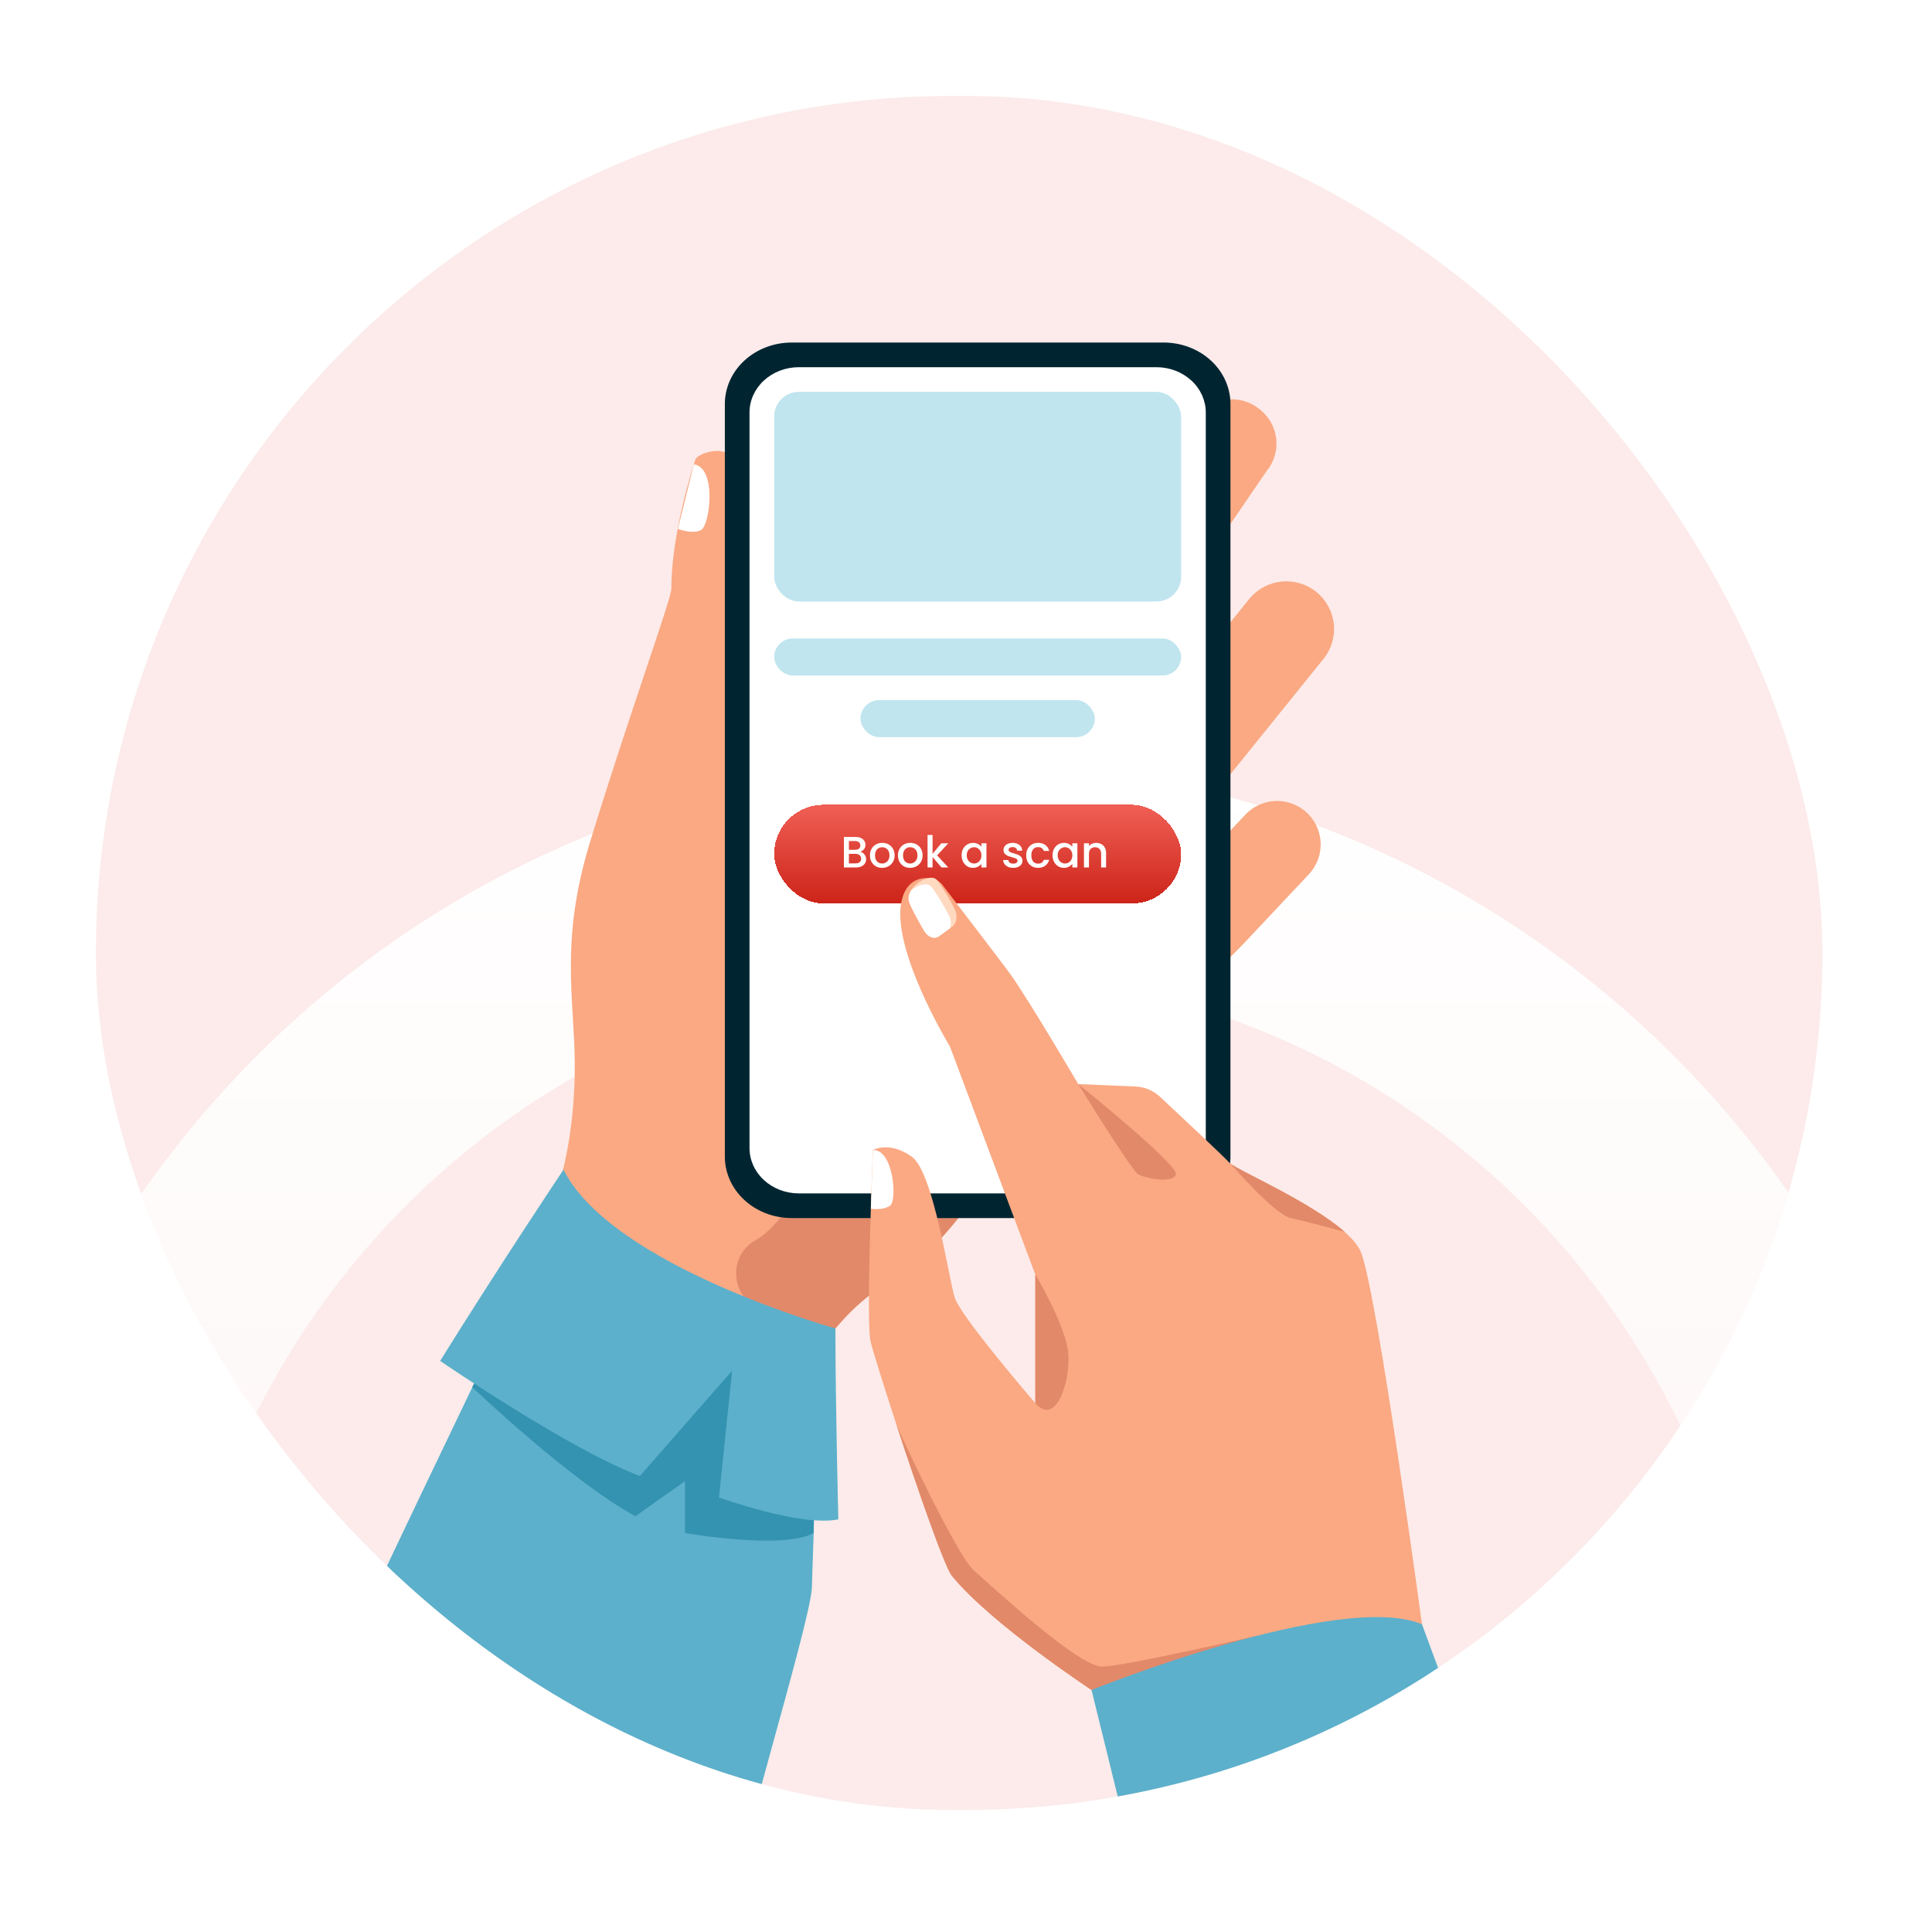
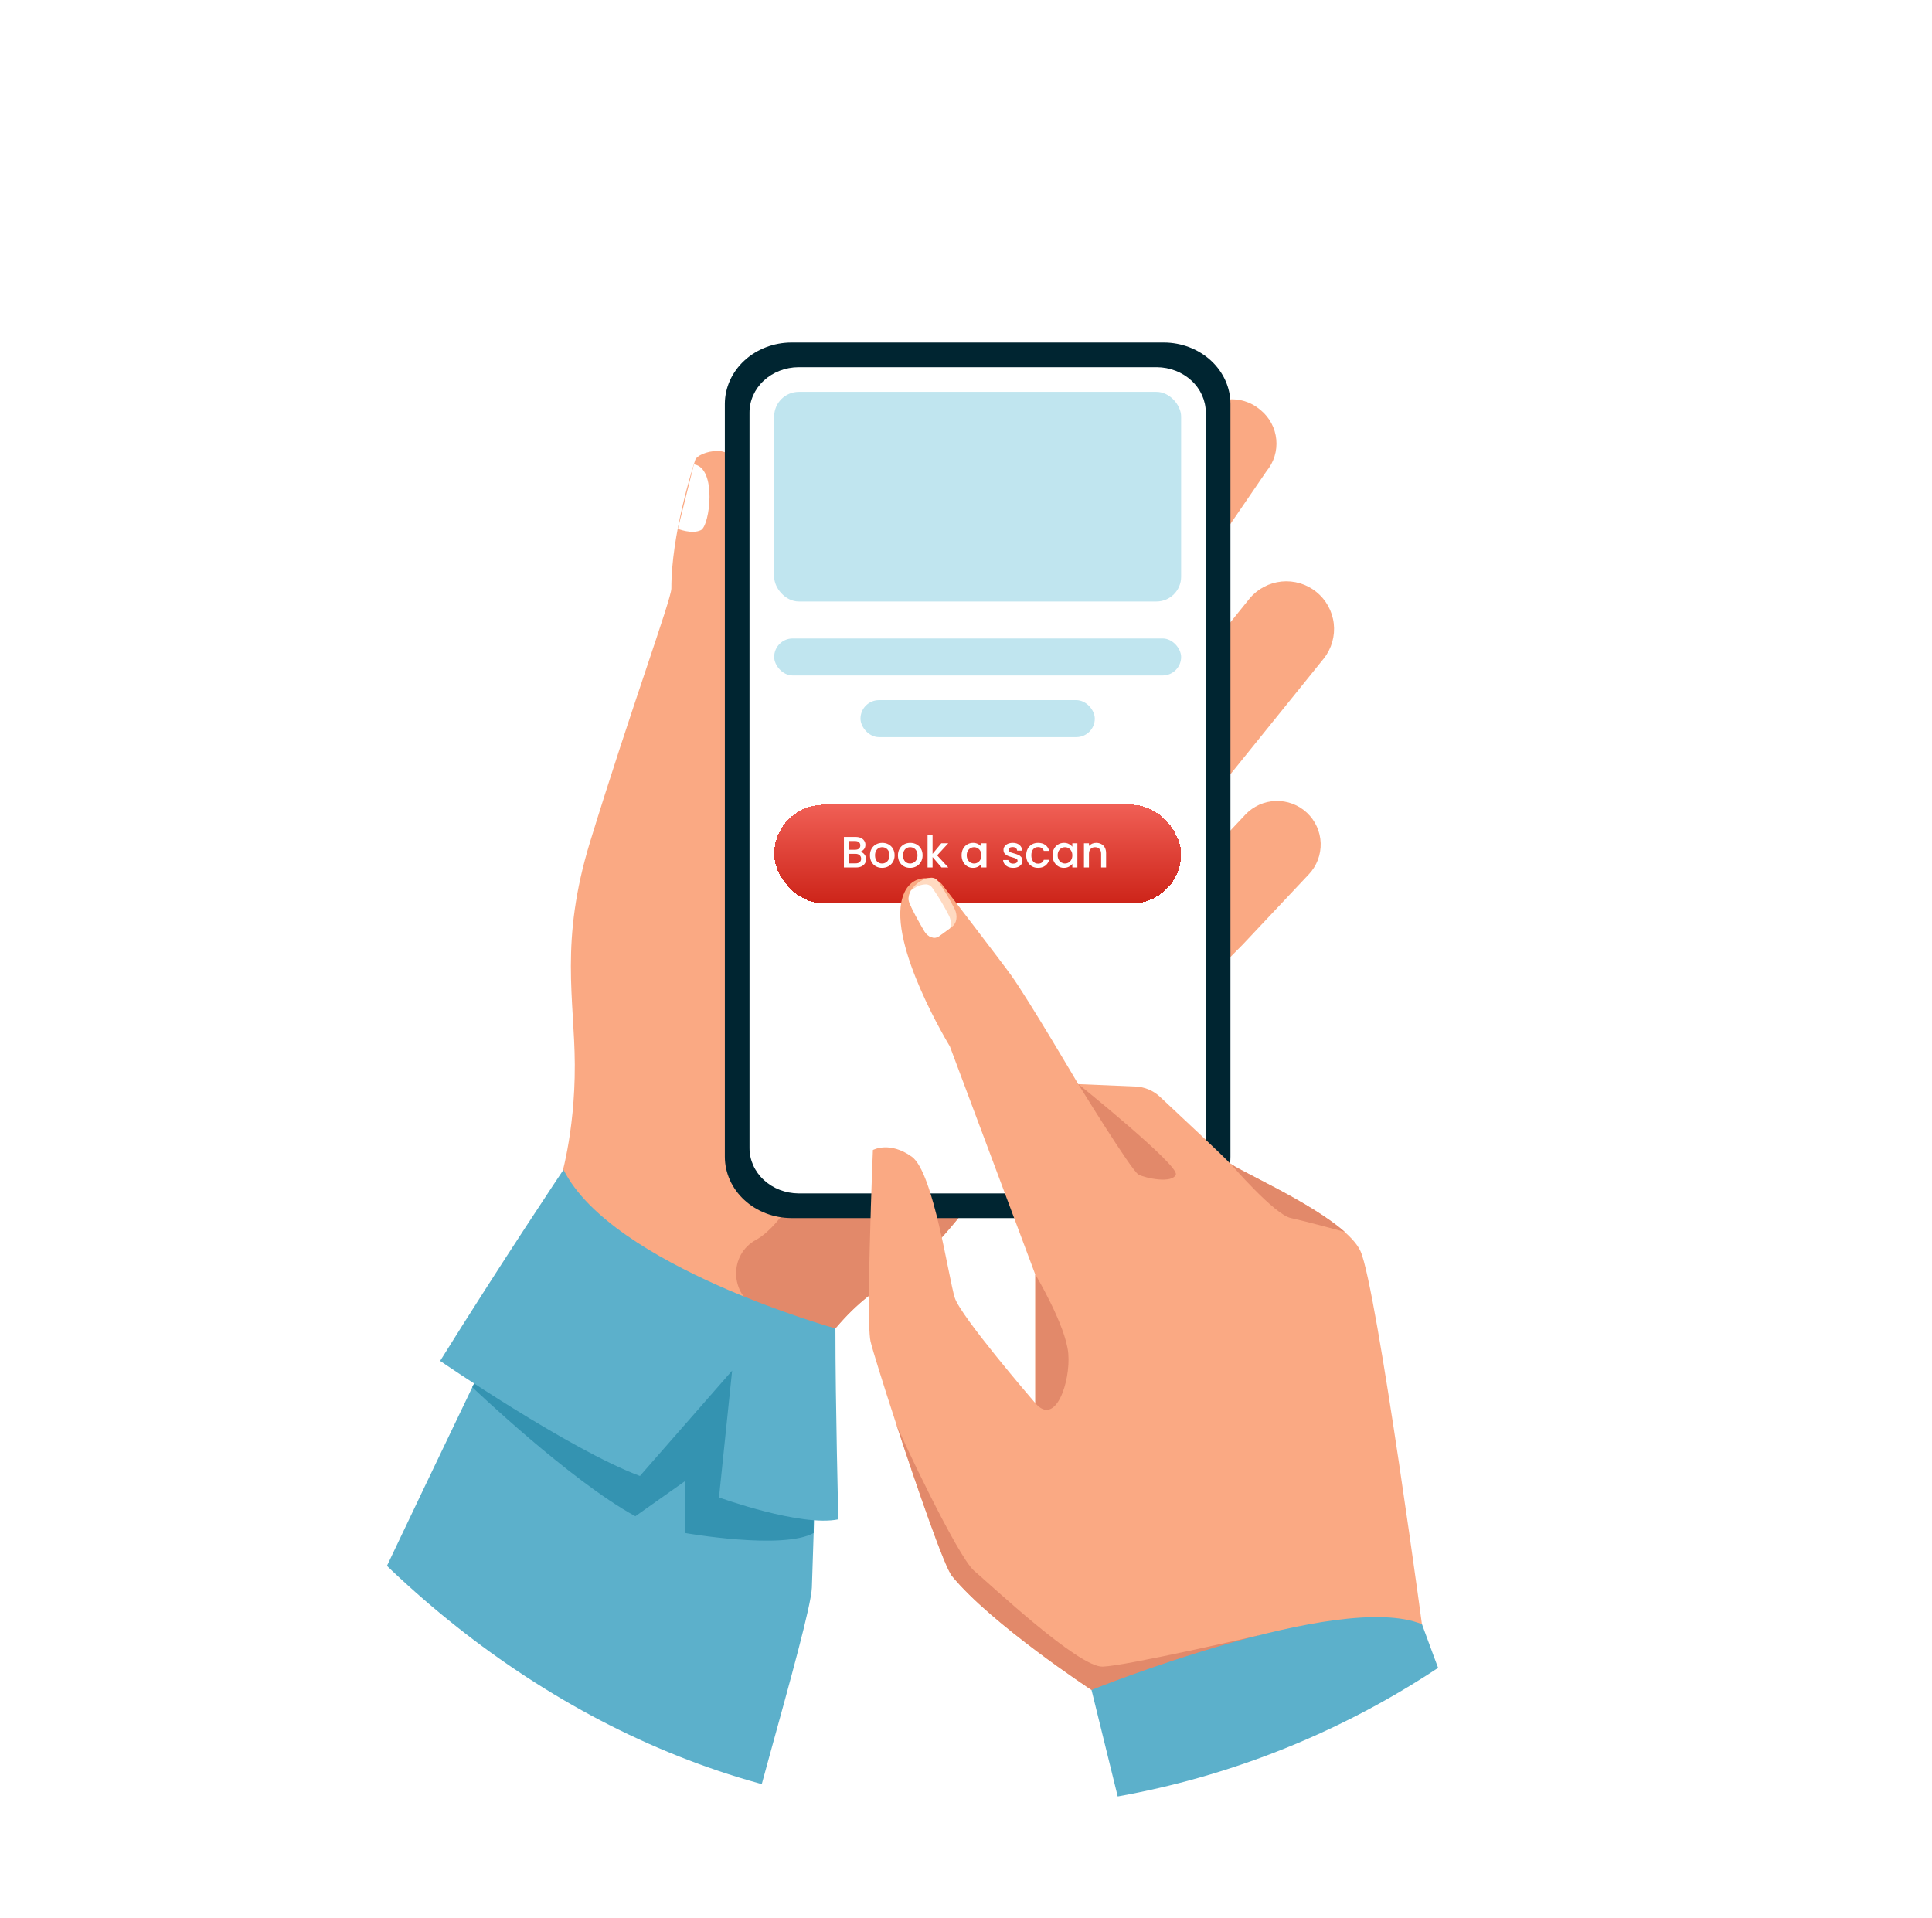
<svg xmlns="http://www.w3.org/2000/svg" width="141" height="140" viewBox="0 0 141 140" fill="none">
  <g clip-path="url(#clip0_6380_5394)">
-     <rect x="7" y="7" width="126" height="125.1" rx="62.55" fill="#FCEBEA" />
    <path d="M136.082 129.4C136.082 165.941 106.653 195.482 70.45 195.482C34.247 195.482 4.817 165.941 4.817 129.4C4.817 92.859 34.247 63.318 70.45 63.318C106.653 63.318 136.082 92.859 136.082 129.4Z" stroke="url(#paint0_linear_6380_5394)" stroke-width="15.435" />
    <g clip-path="url(#clip1_6380_5394)">
      <path d="M86.925 95.631C86.925 95.848 86.86 96.061 86.739 96.242C86.618 96.422 86.446 96.563 86.245 96.647C86.044 96.73 85.823 96.751 85.609 96.709C85.395 96.667 85.199 96.562 85.045 96.408C84.891 96.254 84.786 96.059 84.744 95.845C84.701 95.632 84.723 95.411 84.807 95.21C84.89 95.009 85.031 94.838 85.212 94.717C85.393 94.596 85.606 94.532 85.824 94.532C86.116 94.532 86.396 94.647 86.602 94.854C86.809 95.06 86.925 95.339 86.925 95.631Z" fill="#7FE1D3" />
      <path d="M83.616 58.628C83.26 58.342 82.963 57.988 82.744 57.587C82.525 57.186 82.386 56.745 82.338 56.291C82.288 55.837 82.33 55.377 82.459 54.939C82.588 54.5 82.802 54.091 83.089 53.736L91.195 43.685C91.779 42.981 92.618 42.536 93.529 42.444C94.44 42.353 95.35 42.623 96.064 43.197C96.777 43.77 97.235 44.601 97.34 45.509C97.444 46.417 97.187 47.33 96.623 48.05L88.517 58.097C78.532 69.029 85.092 59.812 83.616 58.625V58.628Z" fill="#FAA983" />
      <path d="M86.199 69.079C85.894 68.794 85.649 68.451 85.477 68.07C85.305 67.69 85.21 67.28 85.197 66.863C85.184 66.445 85.254 66.03 85.402 65.64C85.55 65.249 85.773 64.892 86.06 64.588L90.885 59.459C91.171 59.154 91.514 58.91 91.895 58.738C92.276 58.567 92.687 58.472 93.105 58.459C93.522 58.446 93.939 58.515 94.329 58.663C94.72 58.81 95.078 59.034 95.383 59.319C95.687 59.605 95.933 59.948 96.104 60.328C96.276 60.709 96.371 61.119 96.384 61.536C96.397 61.953 96.328 62.368 96.18 62.759C96.032 63.149 95.808 63.506 95.522 63.81L90.697 68.94C80.55 79.228 87.46 70.263 86.199 69.079Z" fill="#FAA983" />
-       <path d="M47.794 85.715H46.57V83.785H46.641C47.058 84.408 47.444 85.051 47.798 85.715H47.794Z" fill="#6FD2CC" />
      <path d="M49.12 88.686H46.564V86.755H48.315C48.609 87.381 48.878 88.025 49.12 88.686Z" fill="#6FD2CC" />
-       <path d="M50.024 91.719H46.564V89.789H49.5C49.699 90.417 49.874 91.06 50.028 91.719H50.024Z" fill="#6FD2CC" />
-       <path d="M50.565 94.799H46.565V92.869H50.267C50.387 93.499 50.486 94.143 50.565 94.799Z" fill="#6FD2CC" />
      <path d="M50.795 97.772H46.564V95.837H50.681C50.739 96.47 50.78 97.113 50.803 97.767L50.795 97.772Z" fill="#6FD2CC" />
      <path d="M44.981 83.785H44.876V82.933H44.981V83.785Z" fill="#7FE1D3" />
      <path d="M64.959 49.215C64.731 50.377 64.348 51.346 63.808 52.061C62.105 54.312 59.008 58.806 54.525 62.492L54.941 48.446L55.018 45.837C55.018 45.837 61.058 43.872 65.137 44.23C65.184 44.799 65.211 45.352 65.22 45.886C65.249 47 65.161 48.114 64.959 49.211V49.215Z" fill="#6FD2CC" />
      <path d="M64.959 49.215C64.73 50.377 64.347 51.346 63.808 52.061C62.105 54.312 59.007 58.806 54.525 62.492C52.945 63.805 51.227 64.944 49.401 65.888L48.21 53.506L47.744 48.67C47.744 48.67 48.036 48.529 48.549 48.303L48.618 48.27C48.782 48.197 48.965 48.115 49.169 48.026C49.482 47.89 49.838 47.739 50.231 47.577C51.531 47.041 53.223 46.395 55.013 45.843C59.032 44.602 63.541 43.842 65.215 45.891C65.243 47.005 65.156 48.119 64.954 49.215H64.959Z" fill="#7FE1D3" />
      <path d="M38.985 114.691C38.987 114.439 39.065 114.193 39.207 113.984C39.349 113.775 39.55 113.613 39.785 113.519C40.019 113.424 40.277 113.401 40.524 113.453C40.772 113.504 40.999 113.628 41.176 113.808C41.353 113.988 41.473 114.217 41.52 114.465C41.567 114.713 41.539 114.969 41.44 115.202C41.341 115.434 41.175 115.632 40.964 115.77C40.752 115.908 40.504 115.981 40.252 115.979C40.084 115.977 39.918 115.943 39.763 115.877C39.609 115.812 39.469 115.717 39.351 115.597C39.234 115.477 39.141 115.336 39.078 115.18C39.015 115.025 38.984 114.859 38.985 114.691Z" fill="#5CB0CB" />
      <path d="M82.687 68.142C82.687 68.142 77.135 79.231 71.496 86.885C69.251 89.939 66.994 92.434 65.066 93.481C63.179 94.502 61.583 96.088 60.261 97.846C56.836 102.398 55.26 108.097 55.26 108.097L40.838 86.31C40.838 86.31 41.972 82.827 41.949 77.687C41.927 72.931 40.838 68.702 43.062 61.455C46.029 51.789 48.999 43.724 48.997 42.95C48.985 39.051 50.548 34.141 50.745 33.553C50.829 33.299 51.513 32.911 52.401 32.912C53.113 32.912 54.322 33.6 54.628 35.012C56.169 42.151 54.313 46.859 54.334 47.069C54.879 52.555 53.243 56.627 54.389 57.706C54.432 57.746 54.512 57.728 54.624 57.656C56.612 56.382 68.951 38.42 70.47 38.033C72.077 37.624 82.687 68.14 82.687 68.14" fill="#FAA983" />
      <path d="M59.6 103.785C59.6 103.785 59.543 106.564 59.405 111.147C59.398 111.392 59.389 111.636 59.382 111.88C59.345 113.102 59.301 114.434 59.252 115.868C59.164 118.422 53.135 137.863 53.003 140.952C47.666 141.172 22.958 141.074 15.101 141.074C15.608 140.001 26.111 118.777 26.601 117.74C29.691 111.215 32.444 105.461 34.472 101.241L34.488 101.208L34.496 101.19C36.679 96.647 38.012 93.897 38.012 93.897H38.149C40.763 94.026 43.366 94.332 45.938 94.812L46.55 94.934C51.067 95.846 56.136 97.543 58.409 100.685C58.539 100.865 58.661 101.052 58.776 101.238C59.037 101.679 59.242 102.15 59.388 102.641C59.497 103.012 59.57 103.393 59.606 103.779L59.6 103.785Z" fill="#5CB0CB" />
      <path d="M92.438 34.38L87.971 40.917L83.59 47.331C83.486 47.472 83.348 47.583 83.188 47.653C83.028 47.724 82.853 47.751 82.679 47.733C81.628 47.633 80.326 46.119 79.312 45.281L79.209 45.197C78.567 44.663 78.162 43.897 78.084 43.066C78.005 42.235 78.259 41.407 78.79 40.762L85.488 32.678L87.474 30.28C88.009 29.639 88.777 29.235 89.609 29.156C90.441 29.078 91.271 29.331 91.916 29.861L92.019 29.945C92.662 30.48 93.066 31.246 93.145 32.077C93.224 32.907 92.97 33.736 92.439 34.38H92.438Z" fill="#FAA983" />
      <path d="M60.262 97.844C58.742 97.137 57.009 96.308 55.316 95.486C53.253 94.484 53.175 91.561 55.193 90.478L55.251 90.445C57.143 89.364 59.084 85.546 59.084 85.546L71.495 86.89C69.25 89.943 66.993 92.438 65.065 93.485C63.178 94.506 61.582 96.093 60.26 97.85" fill="#E2896A" />
      <path d="M50.643 33.888L49.474 38.597C49.474 38.597 50.496 39.015 51.153 38.691C51.81 38.368 52.343 34.142 50.643 33.888Z" fill="white" />
      <path d="M34.467 101.243C34.467 101.243 41.575 108.04 46.368 110.664L49.995 108.099V111.886C49.995 111.886 57.131 113.146 59.382 111.886V101.55L39.34 91.519L34.467 101.244V101.243Z" fill="#3493B1" />
      <path d="M41.122 85.373C41.122 85.373 36.608 92.116 32.122 99.325C32.122 99.325 41.577 105.818 46.703 107.723L53.432 100.035L52.473 109.29C52.473 109.29 58.423 111.455 61.183 110.89C61.183 110.89 60.969 102.462 60.97 96.956C60.97 96.956 44.653 92.415 41.127 85.373H41.122Z" fill="#5CB0CB" />
      <path d="M84.94 88.9H57.761C56.473 88.896 55.239 88.424 54.328 87.586C53.417 86.749 52.904 85.613 52.9 84.429V29.472C52.904 28.287 53.417 27.152 54.328 26.314C55.239 25.476 56.473 25.003 57.761 25H84.94C86.228 25.003 87.462 25.476 88.373 26.313C89.283 27.151 89.797 28.286 89.8 29.471V84.429C89.797 85.613 89.283 86.749 88.373 87.586C87.462 88.424 86.228 88.896 84.94 88.9Z" fill="#002531" />
      <path d="M88 30.11V83.789C88.001 84.663 87.624 85.502 86.954 86.122C86.283 86.742 85.373 87.094 84.421 87.1H58.279C57.327 87.094 56.416 86.742 55.746 86.122C55.075 85.502 54.699 84.663 54.7 83.789V30.11C54.699 29.236 55.075 28.397 55.745 27.777C56.416 27.157 57.327 26.805 58.279 26.8H84.421C85.373 26.805 86.284 27.157 86.954 27.777C87.625 28.397 88.001 29.236 88 30.11Z" fill="white" />
      <g filter="url(#filter0_dii_6380_5394)">
        <rect x="56.5" y="58.3" width="29.7" height="7.2" rx="3.6" fill="url(#paint1_linear_6380_5394)" shape-rendering="crispEdges" />
        <path d="M62.782 61.731C62.901 61.752 63.003 61.815 63.086 61.92C63.17 62.024 63.211 62.143 63.211 62.275C63.211 62.389 63.181 62.491 63.121 62.583C63.064 62.672 62.98 62.744 62.868 62.797C62.757 62.849 62.628 62.874 62.481 62.874H61.59V60.648H62.439C62.591 60.648 62.721 60.673 62.83 60.724C62.939 60.776 63.021 60.845 63.077 60.933C63.132 61.018 63.16 61.114 63.16 61.221C63.16 61.349 63.126 61.456 63.057 61.541C62.989 61.627 62.897 61.69 62.782 61.731ZM61.955 61.583H62.407C62.527 61.583 62.62 61.556 62.686 61.503C62.754 61.447 62.788 61.368 62.788 61.266C62.788 61.166 62.754 61.088 62.686 61.032C62.62 60.974 62.527 60.946 62.407 60.946H61.955V61.583ZM62.449 62.576C62.573 62.576 62.67 62.547 62.74 62.487C62.811 62.427 62.846 62.344 62.846 62.237C62.846 62.128 62.809 62.041 62.734 61.977C62.659 61.913 62.56 61.881 62.436 61.881H61.955V62.576H62.449ZM64.374 62.903C64.207 62.903 64.057 62.866 63.922 62.791C63.788 62.714 63.682 62.607 63.605 62.471C63.528 62.332 63.49 62.172 63.49 61.99C63.49 61.811 63.529 61.651 63.608 61.513C63.687 61.374 63.795 61.267 63.932 61.192C64.069 61.117 64.221 61.08 64.39 61.08C64.559 61.08 64.711 61.117 64.848 61.192C64.985 61.267 65.093 61.374 65.172 61.513C65.251 61.651 65.29 61.811 65.29 61.99C65.29 62.169 65.25 62.329 65.168 62.468C65.087 62.606 64.976 62.714 64.835 62.791C64.697 62.866 64.543 62.903 64.374 62.903ZM64.374 62.586C64.468 62.586 64.555 62.564 64.637 62.519C64.72 62.474 64.787 62.407 64.838 62.317C64.89 62.227 64.915 62.118 64.915 61.99C64.915 61.862 64.891 61.754 64.842 61.666C64.793 61.577 64.727 61.51 64.646 61.465C64.565 61.42 64.478 61.397 64.383 61.397C64.29 61.397 64.202 61.42 64.121 61.465C64.042 61.51 63.979 61.577 63.932 61.666C63.885 61.754 63.861 61.862 63.861 61.99C63.861 62.18 63.909 62.328 64.005 62.432C64.104 62.535 64.227 62.586 64.374 62.586ZM66.417 62.903C66.251 62.903 66.1 62.866 65.965 62.791C65.831 62.714 65.725 62.607 65.648 62.471C65.571 62.332 65.533 62.172 65.533 61.99C65.533 61.811 65.572 61.651 65.651 61.513C65.73 61.374 65.838 61.267 65.975 61.192C66.112 61.117 66.264 61.08 66.433 61.08C66.602 61.08 66.755 61.117 66.891 61.192C67.028 61.267 67.136 61.374 67.215 61.513C67.294 61.651 67.333 61.811 67.333 61.99C67.333 62.169 67.293 62.329 67.212 62.468C67.13 62.606 67.019 62.714 66.879 62.791C66.74 62.866 66.586 62.903 66.417 62.903ZM66.417 62.586C66.511 62.586 66.599 62.564 66.68 62.519C66.763 62.474 66.83 62.407 66.882 62.317C66.933 62.227 66.959 62.118 66.959 61.99C66.959 61.862 66.934 61.754 66.885 61.666C66.836 61.577 66.771 61.51 66.689 61.465C66.608 61.42 66.521 61.397 66.427 61.397C66.333 61.397 66.245 61.42 66.164 61.465C66.085 61.51 66.022 61.577 65.975 61.666C65.928 61.754 65.904 61.862 65.904 61.99C65.904 62.18 65.953 62.328 66.049 62.432C66.147 62.535 66.27 62.586 66.417 62.586ZM68.393 61.993L69.207 62.874H68.713L68.06 62.115V62.874H67.695V60.503H68.06V61.881L68.701 61.109H69.207L68.393 61.993ZM70.179 61.984C70.179 61.806 70.215 61.649 70.288 61.513C70.363 61.376 70.463 61.27 70.589 61.196C70.717 61.119 70.858 61.08 71.012 61.08C71.151 61.08 71.272 61.108 71.374 61.163C71.479 61.217 71.562 61.284 71.624 61.365V61.109H71.993V62.874H71.624V62.612C71.562 62.695 71.478 62.764 71.371 62.82C71.264 62.876 71.142 62.903 71.006 62.903C70.854 62.903 70.715 62.865 70.589 62.788C70.463 62.709 70.363 62.6 70.288 62.461C70.215 62.32 70.179 62.161 70.179 61.984ZM71.624 61.99C71.624 61.868 71.599 61.763 71.547 61.673C71.498 61.583 71.433 61.515 71.352 61.468C71.271 61.421 71.183 61.397 71.089 61.397C70.995 61.397 70.907 61.421 70.826 61.468C70.745 61.513 70.679 61.58 70.628 61.67C70.579 61.757 70.554 61.862 70.554 61.984C70.554 62.105 70.579 62.212 70.628 62.304C70.679 62.396 70.745 62.466 70.826 62.516C70.91 62.562 70.997 62.586 71.089 62.586C71.183 62.586 71.271 62.562 71.352 62.516C71.433 62.469 71.498 62.4 71.547 62.31C71.599 62.219 71.624 62.112 71.624 61.99ZM73.945 62.903C73.807 62.903 73.682 62.879 73.571 62.83C73.462 62.778 73.375 62.71 73.311 62.624C73.247 62.537 73.213 62.44 73.209 62.333H73.587C73.593 62.408 73.628 62.471 73.692 62.522C73.758 62.571 73.841 62.596 73.939 62.596C74.041 62.596 74.121 62.576 74.176 62.538C74.234 62.497 74.263 62.446 74.263 62.384C74.263 62.318 74.231 62.269 74.166 62.237C74.105 62.205 74.005 62.169 73.868 62.131C73.736 62.095 73.628 62.059 73.545 62.025C73.462 61.991 73.389 61.939 73.327 61.868C73.267 61.798 73.237 61.705 73.237 61.59C73.237 61.496 73.265 61.41 73.321 61.333C73.376 61.254 73.455 61.192 73.558 61.147C73.662 61.103 73.782 61.08 73.917 61.08C74.117 61.08 74.279 61.131 74.4 61.234C74.524 61.334 74.591 61.472 74.599 61.647H74.234C74.227 61.568 74.195 61.505 74.138 61.458C74.08 61.411 74.002 61.388 73.904 61.388C73.808 61.388 73.734 61.406 73.683 61.442C73.631 61.478 73.606 61.527 73.606 61.586C73.606 61.633 73.623 61.673 73.657 61.705C73.691 61.737 73.733 61.763 73.782 61.782C73.831 61.799 73.904 61.821 74 61.849C74.128 61.883 74.233 61.919 74.314 61.955C74.397 61.989 74.469 62.04 74.528 62.109C74.588 62.177 74.619 62.268 74.621 62.381C74.621 62.481 74.594 62.571 74.538 62.65C74.483 62.729 74.404 62.791 74.301 62.836C74.201 62.881 74.082 62.903 73.945 62.903ZM74.894 61.99C74.894 61.809 74.931 61.649 75.003 61.513C75.078 61.374 75.181 61.267 75.311 61.192C75.441 61.117 75.591 61.08 75.76 61.08C75.973 61.08 76.149 61.131 76.288 61.234C76.429 61.334 76.524 61.478 76.573 61.666H76.179C76.147 61.579 76.096 61.511 76.025 61.461C75.955 61.412 75.866 61.388 75.76 61.388C75.61 61.388 75.49 61.441 75.401 61.548C75.313 61.653 75.269 61.8 75.269 61.99C75.269 62.18 75.313 62.329 75.401 62.435C75.49 62.542 75.61 62.596 75.76 62.596C75.971 62.596 76.111 62.503 76.179 62.317H76.573C76.522 62.496 76.426 62.639 76.285 62.746C76.144 62.851 75.969 62.903 75.76 62.903C75.591 62.903 75.441 62.866 75.311 62.791C75.181 62.714 75.078 62.607 75.003 62.471C74.931 62.332 74.894 62.172 74.894 61.99ZM76.816 61.984C76.816 61.806 76.852 61.649 76.924 61.513C76.999 61.376 77.1 61.27 77.226 61.196C77.354 61.119 77.495 61.08 77.649 61.08C77.787 61.08 77.908 61.108 78.011 61.163C78.115 61.217 78.199 61.284 78.26 61.365V61.109H78.629V62.874H78.26V62.612C78.199 62.695 78.114 62.764 78.007 62.82C77.901 62.876 77.779 62.903 77.642 62.903C77.49 62.903 77.352 62.865 77.226 62.788C77.1 62.709 76.999 62.6 76.924 62.461C76.852 62.32 76.816 62.161 76.816 61.984ZM78.26 61.99C78.26 61.868 78.235 61.763 78.184 61.673C78.135 61.583 78.069 61.515 77.988 61.468C77.907 61.421 77.819 61.397 77.725 61.397C77.632 61.397 77.544 61.421 77.463 61.468C77.382 61.513 77.315 61.58 77.264 61.67C77.215 61.757 77.19 61.862 77.19 61.984C77.19 62.105 77.215 62.212 77.264 62.304C77.315 62.396 77.382 62.466 77.463 62.516C77.546 62.562 77.634 62.586 77.725 62.586C77.819 62.586 77.907 62.562 77.988 62.516C78.069 62.469 78.135 62.4 78.184 62.31C78.235 62.219 78.26 62.112 78.26 61.99ZM79.999 61.08C80.138 61.08 80.262 61.109 80.371 61.167C80.482 61.224 80.569 61.31 80.631 61.423C80.693 61.536 80.724 61.673 80.724 61.833V62.874H80.362V61.888C80.362 61.73 80.322 61.609 80.243 61.526C80.164 61.44 80.056 61.397 79.919 61.397C79.783 61.397 79.674 61.44 79.593 61.526C79.513 61.609 79.474 61.73 79.474 61.888V62.874H79.109V61.109H79.474V61.311C79.534 61.238 79.61 61.182 79.701 61.141C79.795 61.1 79.895 61.08 79.999 61.08Z" fill="white" />
      </g>
      <path d="M104.042 120.353L84.21 123.318L79.66 123.341C79.66 123.341 72.32 118.514 69.47 115.012C68.925 114.343 66.93 108.577 65.397 103.898C64.441 100.974 63.664 98.472 63.532 97.897C63.322 96.985 63.435 91.98 63.554 88.221V88.168C63.62 86.085 63.687 84.395 63.703 84.016V83.935C63.742 83.913 64.943 83.272 66.548 84.424C68.133 85.564 69.234 93.321 69.681 94.717C70.114 96.069 75.219 102.015 75.539 102.385L75.555 102.403V93.016L69.323 76.369C69.323 76.369 64.809 68.971 65.862 65.516C66.229 64.294 67.076 64.065 67.72 64.089C67.788 64.089 67.852 64.098 67.915 64.105C68.1 64.127 68.279 64.188 68.439 64.284C68.599 64.381 68.736 64.511 68.841 64.666C68.841 64.666 73.206 70.352 73.798 71.184C75.124 73.048 78.691 79.123 78.691 79.123L82.87 79.299C83.532 79.326 84.163 79.589 84.648 80.04C86.133 81.426 89.337 84.425 89.731 84.871C90.22 85.373 95.586 87.665 98.124 89.903C98.666 90.38 99.079 90.856 99.288 91.309C100.484 93.909 104.023 120.345 104.023 120.345L104.042 120.353Z" fill="#FAA983" />
      <path d="M78.697 79.121C78.697 79.121 82.569 85.43 83.082 85.716C83.594 86.002 85.587 86.399 85.815 85.716C86.042 85.033 78.697 79.121 78.697 79.121Z" fill="#E2896A" />
      <path d="M98.148 89.911C98.101 89.899 95.383 89.155 94.197 88.895C93.012 88.635 89.896 85.042 89.751 84.874C90.212 85.363 95.602 87.668 98.148 89.911Z" fill="#E2896A" />
      <path d="M75.561 102.406V93.016C75.561 93.016 77.794 96.748 77.966 98.793C78.137 100.839 77.037 104.153 75.561 102.406Z" fill="#E2896A" />
      <path d="M67.453 67.949C67.126 67.39 66.542 66.376 66.341 65.809C66.284 65.648 66.291 65.328 66.488 64.986C66.726 64.613 67.075 64.323 67.486 64.157C67.655 64.095 67.833 64.062 68.012 64.06C68.103 64.064 68.191 64.089 68.269 64.135C68.348 64.18 68.414 64.244 68.462 64.32C68.915 64.966 69.32 65.644 69.675 66.348C69.906 66.828 69.832 67.382 69.496 67.625L69.34 67.74L68.535 68.326C68.201 68.571 67.719 68.405 67.452 67.947L67.453 67.949Z" fill="#FFDAC1" />
      <path d="M67.453 67.949C67.126 67.389 66.542 66.376 66.341 65.809C66.284 65.648 66.291 65.328 66.488 64.986C66.543 64.942 66.599 64.902 66.658 64.864C66.786 64.773 66.924 64.699 67.07 64.643C67.239 64.58 67.417 64.547 67.596 64.545C67.687 64.549 67.775 64.575 67.853 64.62C67.932 64.666 67.998 64.73 68.046 64.806C68.499 65.452 68.904 66.13 69.259 66.834C69.401 67.116 69.43 67.442 69.34 67.745L68.535 68.331C68.201 68.575 67.719 68.409 67.452 67.951L67.453 67.949Z" fill="white" />
      <path d="M91.883 119.352L84.209 123.318L79.66 123.341C79.66 123.341 72.32 118.514 69.469 115.013C68.925 114.343 66.93 108.577 65.397 103.898C65.6 104.519 69.878 113.615 71.096 114.646C72.315 115.677 78.709 121.7 80.476 121.639C82.242 121.577 91.731 119.386 91.883 119.352Z" fill="#E2896A" />
      <path d="M79.661 123.342C79.661 123.342 97.722 116.055 103.777 118.543C103.777 118.543 108.955 132.754 112.593 140.956C101.798 140.956 84.007 141.016 84.007 141.016L79.661 123.342Z" fill="#5CB0CB" />
-       <path d="M63.709 83.934L63.554 88.22C63.554 88.22 64.457 88.366 64.97 87.984C65.482 87.602 65.215 83.884 63.709 83.934Z" fill="white" />
      <rect x="56.5" y="28.6" width="29.7" height="15.3" rx="1.8" fill="#C0E5EF" />
      <rect x="56.5" y="46.6" width="29.7" height="2.7" rx="1.35" fill="#C0E5EF" />
      <rect x="62.8" y="51.1" width="17.1" height="2.7" rx="1.35" fill="#C0E5EF" />
    </g>
  </g>
  <defs>
    <filter id="filter0_dii_6380_5394" x="55.844" y="58.081" width="31.012" height="8.512" filterUnits="userSpaceOnUse" color-interpolation-filters="sRGB">
      <feFlood flood-opacity="0" result="BackgroundImageFix" />
      <feColorMatrix in="SourceAlpha" type="matrix" values="0 0 0 0 0 0 0 0 0 0 0 0 0 0 0 0 0 0 127 0" result="hardAlpha" />
      <feOffset dy="0.437" />
      <feGaussianBlur stdDeviation="0.328" />
      <feComposite in2="hardAlpha" operator="out" />
      <feColorMatrix type="matrix" values="0 0 0 0 0 0 0 0 0 0 0 0 0 0 0 0 0 0 0.18 0" />
      <feBlend mode="normal" in2="BackgroundImageFix" result="effect1_dropShadow_6380_5394" />
      <feBlend mode="normal" in="SourceGraphic" in2="effect1_dropShadow_6380_5394" result="shape" />
      <feColorMatrix in="SourceAlpha" type="matrix" values="0 0 0 0 0 0 0 0 0 0 0 0 0 0 0 0 0 0 127 0" result="hardAlpha" />
      <feOffset dy="0.219" />
      <feGaussianBlur stdDeviation="0.109" />
      <feComposite in2="hardAlpha" operator="arithmetic" k2="-1" k3="1" />
      <feColorMatrix type="matrix" values="0 0 0 0 1 0 0 0 0 1 0 0 0 0 1 0 0 0 0.6 0" />
      <feBlend mode="normal" in2="shape" result="effect2_innerShadow_6380_5394" />
      <feColorMatrix in="SourceAlpha" type="matrix" values="0 0 0 0 0 0 0 0 0 0 0 0 0 0 0 0 0 0 127 0" result="hardAlpha" />
      <feOffset dy="-0.219" />
      <feGaussianBlur stdDeviation="0.109" />
      <feComposite in2="hardAlpha" operator="arithmetic" k2="-1" k3="1" />
      <feColorMatrix type="matrix" values="0 0 0 0 0 0 0 0 0 0 0 0 0 0 0 0 0 0 0.25 0" />
      <feBlend mode="normal" in2="effect2_innerShadow_6380_5394" result="effect3_innerShadow_6380_5394" />
    </filter>
    <linearGradient id="paint0_linear_6380_5394" x1="70.45" y1="55.6" x2="70.45" y2="203.2" gradientUnits="userSpaceOnUse">
      <stop stop-color="white" />
      <stop offset="1" stop-color="white" stop-opacity="0" />
    </linearGradient>
    <linearGradient id="paint1_linear_6380_5394" x1="71.35" y1="58.3" x2="71.35" y2="65.5" gradientUnits="userSpaceOnUse">
      <stop stop-color="#F05F55" />
      <stop offset="1" stop-color="#CD2419" />
    </linearGradient>
    <clipPath id="clip0_6380_5394">
      <rect x="7" y="7" width="126" height="125.1" rx="62.55" fill="white" />
    </clipPath>
    <clipPath id="clip1_6380_5394">
      <rect width="97.492" height="116.1" fill="white" transform="translate(15.1 25)" />
    </clipPath>
  </defs>
</svg>